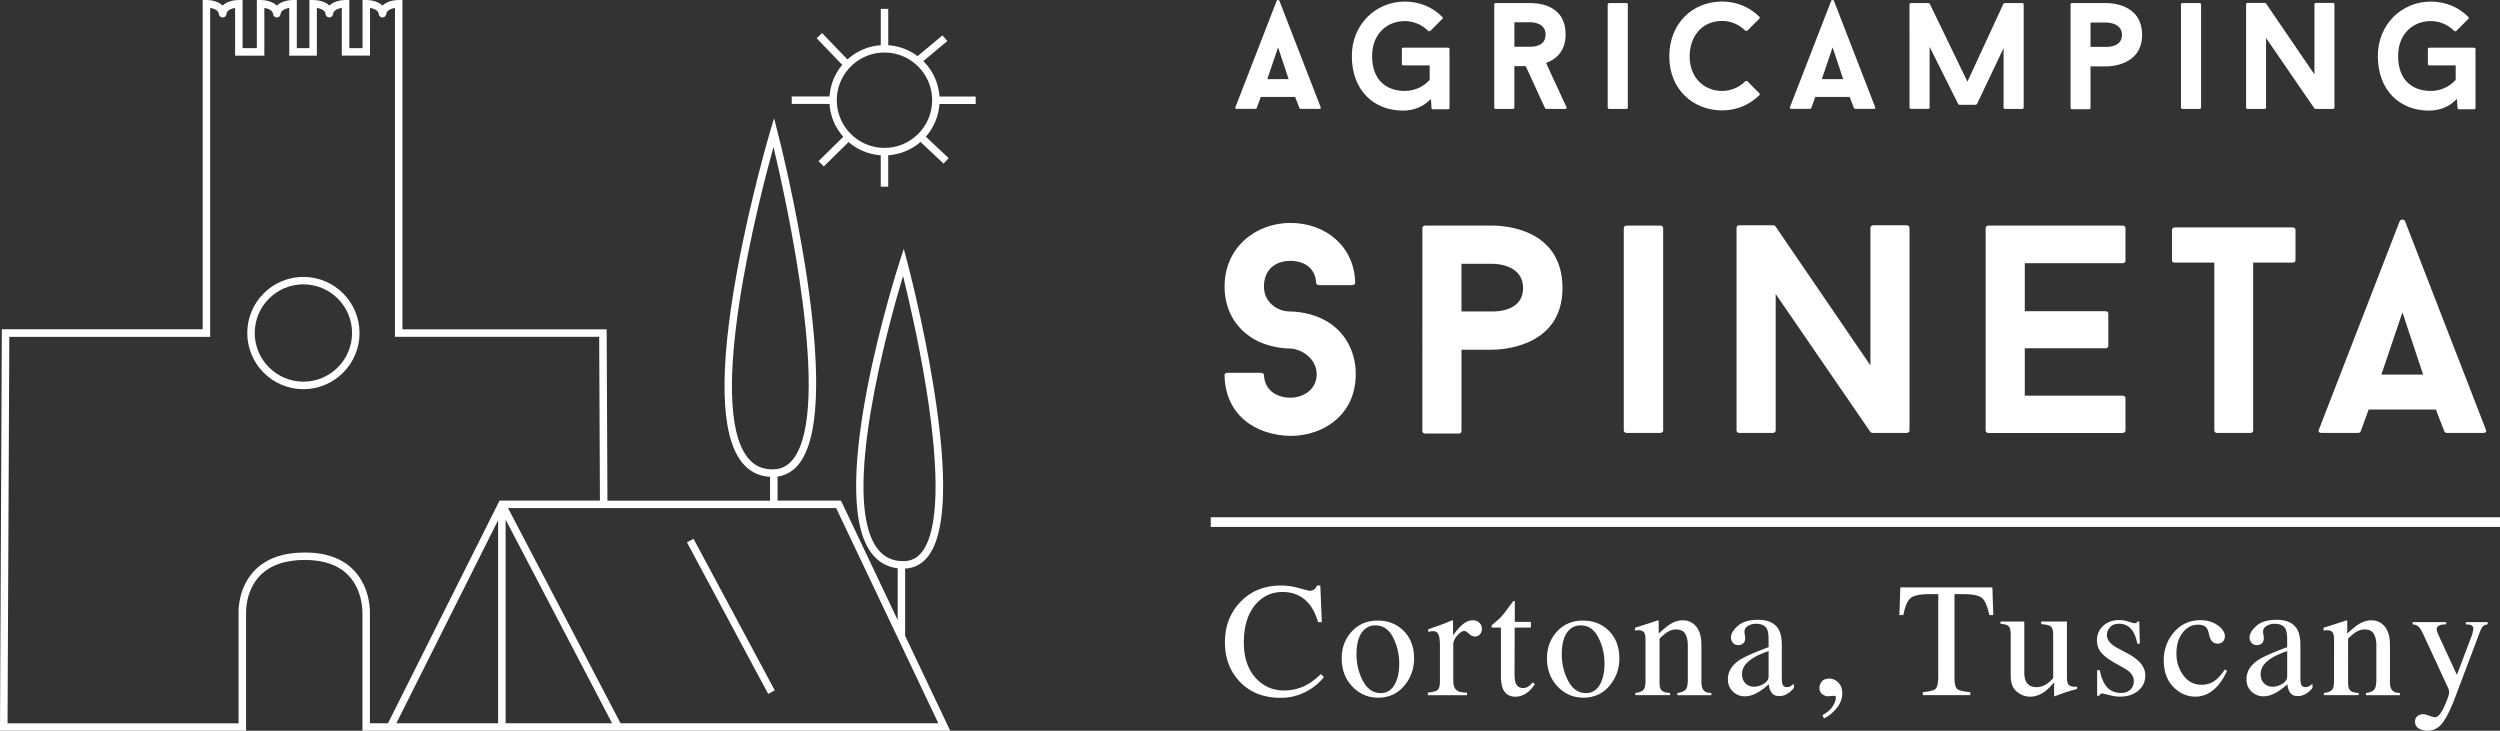
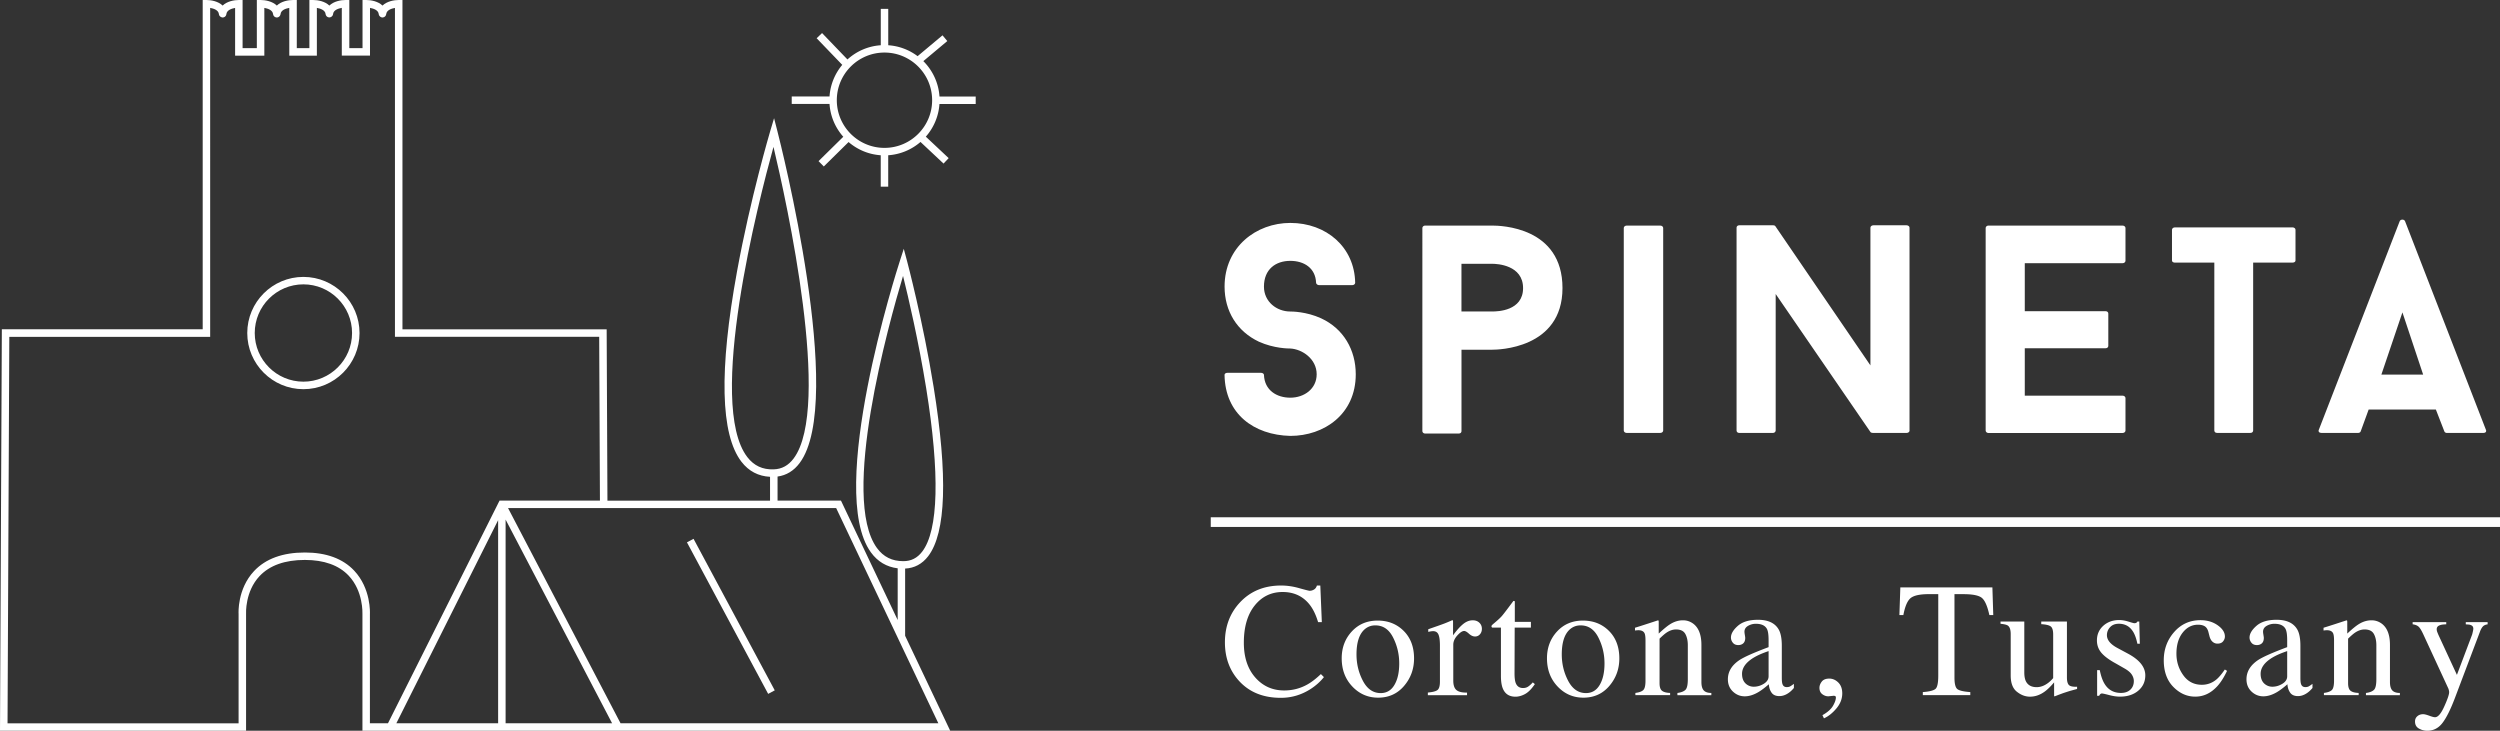
<svg xmlns="http://www.w3.org/2000/svg" version="1.1" id="Livello_1" x="0" y="0" viewBox="0 0 775.8 226.77" xml:space="preserve">
  <rect x="0" y="0" width="775.8" height="226.77" fill="#333333" stroke="none" />
  <style>.st0{fill:#fff}</style>
  <path class="st0" d="M94.15 85.93c-9.61 0-17.42 7.81-17.42 17.42 0 9.61 7.81 17.42 17.42 17.42 9.61 0 17.42-7.81 17.42-17.42 0-9.61-7.81-17.42-17.42-17.42zm0 32.51c-8.32 0-15.1-6.77-15.1-15.1s6.77-15.1 15.1-15.1 15.1 6.77 15.1 15.1-6.78 15.1-15.1 15.1z" />
  <path class="st0" d="M280.88 197.3v-20.86c2.88-.14 5.29-1.42 7.14-3.82 5.57-7.25 6.14-24.92 1.71-52.51-3.28-20.37-8.2-38.91-8.25-39.09l-1.02-3.81-1.21 3.75c-.94 2.9-22.87 71.36-8.98 90.46 2.09 2.87 4.87 4.51 8.3 4.94v16.05l-17.6-37.06h-19.68v-7.47c2.73-.37 5.04-1.77 6.85-4.19 14.41-19.2-6.01-99.54-6.89-102.95l-1.04-4.06-1.2 4.02c-.06.21-6.15 20.77-10.29 43.49-5.61 30.75-5.15 50.63 1.37 59.1 2.26 2.93 5.24 4.49 8.87 4.67v7.4H188.5l-.24-53.16h-63.37V0h-1.16c-1.47 0-3.68.41-5.03 1.73C117.34.41 115.13 0 113.66 0h-1.16v14.94h-4.1V0h-1.16c-1.47 0-3.68.41-5.03 1.73C100.85.41 98.64 0 97.17 0h-1.16v14.94H92.1V0h-1.16c-1.47 0-3.68.41-5.03 1.73C84.55.41 82.34 0 80.87 0H79.7v14.94h-4.42V0h-1.16c-1.47 0-3.68.41-5.03 1.73C67.74.41 65.53 0 64.06 0H62.9v102.18H.57L0 226.77h76.36v-36.33c0-.07-.36-6.84 4.19-11.67 3.13-3.32 7.85-5.01 14.05-5.01 5.95 0 10.53 1.64 13.59 4.87 4.59 4.84 4.28 11.74 4.28 11.88v36.26h182.4l-13.99-29.47zm-8.75-27.25c-11.37-15.63 3.59-69.39 8.1-84.43 1.62 6.53 4.83 20.24 7.19 34.88 4.27 26.54 3.83 44.08-1.26 50.7-1.52 1.98-3.43 2.94-5.82 2.94-3.51.01-6.2-1.33-8.21-4.09zm-40.21-28.19c-12.73-16.53 3.43-79.34 8.11-96.28 4.08 17.15 18.16 80.83 6.24 96.71-1.64 2.18-3.66 3.28-6.19 3.36-3.43.12-6.11-1.13-8.16-3.79zm59.27 82.59h-98.62l-34.91-66.78h101.82l31.71 66.78zM156.9 161.24l33.05 63.21H156.9v-63.21zm-42.11 63.21v-33.86c.02-.32.38-7.94-4.89-13.52-3.52-3.73-8.67-5.62-15.3-5.62-6.87 0-12.18 1.94-15.76 5.76-5.23 5.58-4.82 13.07-4.8 13.32v33.93H2.34l.55-119.93h62.33V2.45c1.09.19 2.58.68 2.71 1.93v.01c.01.07.02.15.05.22.01.03.02.06.04.09.02.04.03.08.05.12.01.02.03.05.05.07.02.03.05.07.08.11l.03.03c.19.21.45.36.75.39.07.01.14 0 .2 0h.03c.05 0 .09-.02.13-.03.03-.01.06-.01.09-.02l.15-.06c.02-.01.04-.01.06-.02.04-.02.08-.05.12-.08.02-.02.04-.03.06-.04l.09-.09.07-.07.06-.09.07-.1c.02-.04.03-.07.05-.11.01-.03.03-.06.04-.1.02-.07.04-.15.05-.23.13-1.24 1.62-1.73 2.71-1.92v14.82h9.07V2.45c1.09.19 2.58.68 2.71 1.93.01.08.02.15.05.23.01.03.03.06.04.09.02.04.03.08.05.12l.06.09c.02.03.04.07.07.1.01.02.03.03.05.05.04.04.07.08.11.11.17.14.38.23.61.25.07.01.14 0 .2 0h.03c.06-.01.13-.02.19-.04.01 0 .03 0 .04-.01.07-.02.13-.05.19-.08.01 0 .01 0 .02-.01.05-.03.1-.07.15-.1.01-.01.02-.01.03-.02.04-.03.07-.07.11-.11.02-.02.04-.03.05-.05.03-.03.05-.07.07-.11.02-.03.04-.05.05-.08.02-.04.04-.08.05-.13.02-.03.04-.05.05-.08.02-.07.04-.15.05-.23.13-1.24 1.62-1.73 2.71-1.92v14.82h8.56V2.45c1.09.19 2.58.68 2.71 1.92.01.08.02.15.05.23.01.03.03.06.04.09.02.04.03.08.05.11l.06.09c.02.03.04.07.07.1.01.02.03.03.05.05.04.04.07.08.11.11.17.14.38.23.61.25.07.01.14 0 .2 0h.03c.03 0 .05-.01.07-.02l.15-.03c.04-.01.07-.03.11-.05.03-.01.07-.03.1-.04l.09-.06c.03-.02.07-.04.1-.07l.06-.06.1-.1c.01-.02.02-.04.04-.05.03-.04.06-.09.09-.13.01-.03.02-.06.04-.08.02-.04.04-.08.05-.12.02-.07.04-.15.05-.23.13-1.24 1.62-1.73 2.71-1.92v14.82h8.75V2.45c1.09.19 2.58.68 2.71 1.93.07.64.64 1.1 1.28 1.04.56-.06.98-.5 1.04-1.04.13-1.24 1.62-1.73 2.71-1.92v102.05h63.38l.23 50.83h-31.15l-34.62 69.1h-5.61zm39.79-63.03v63.02H123l31.58-63.02z" />
  <path transform="rotate(-28.188 226.774 191.255)" class="st0" d="M225.63 164.6h2.32v53.35h-2.32z" />
  <path class="st0" d="M291.54 29.94c-.29-4.27-2.15-8.12-5.01-10.97l7.44-6.23-1.49-1.78-7.73 6.47a16.997 16.997 0 00-9.11-3.39V2.76h-2.32v11.28c-3.97.27-7.57 1.89-10.34 4.41l-7.88-8.19-1.68 1.61 7.95 8.26c-2.26 2.69-3.7 6.09-3.95 9.81h-11.73v2.32h11.73c.26 3.89 1.83 7.43 4.27 10.18L254.01 50l1.63 1.66 7.69-7.58c2.72 2.34 6.18 3.84 9.98 4.1v9.74h2.32v-9.74a17.05 17.05 0 0010.02-4.13l7.15 6.71 1.59-1.69-7.09-6.66a17.02 17.02 0 004.23-10.14h11.25v-2.32h-11.24zm-17.07 15.95c-8.15 0-14.79-6.63-14.79-14.79s6.63-14.79 14.79-14.79 14.79 6.63 14.79 14.79-6.63 14.79-14.79 14.79z" />
  <g>
    <path class="st0" d="M403.18 182.52c1.92.54 3 .81 3.23.81.48 0 .93-.13 1.36-.39.43-.26.72-.67.89-1.23h1.06l.47 11.35h-1.16c-.67-2.25-1.55-4.07-2.64-5.45-2.07-2.6-4.86-3.9-8.36-3.9-3.54 0-6.43 1.4-8.67 4.19-2.24 2.8-3.37 6.64-3.37 11.54 0 4.51 1.18 8.1 3.54 10.79 2.36 2.69 5.35 4.03 8.97 4.03 2.62 0 5.02-.62 7.23-1.87 1.27-.71 2.66-1.78 4.17-3.21l.94.94c-1.12 1.41-2.51 2.66-4.17 3.72-2.83 1.81-5.9 2.71-9.2 2.71-5.43 0-9.74-1.73-12.93-5.21-2.94-3.21-4.42-7.21-4.42-12.01 0-4.92 1.55-9.05 4.66-12.38 3.27-3.5 7.53-5.25 12.78-5.25 1.82 0 3.69.27 5.62.82zM419.48 195.97c2.08-2.26 4.76-3.39 8.03-3.39 3.26 0 5.95 1.07 8.09 3.21 2.14 2.14 3.21 4.98 3.21 8.54 0 3.27-1.04 6.12-3.11 8.54-2.07 2.42-4.75 3.63-8.04 3.63-3.16 0-5.83-1.16-8.02-3.48-2.19-2.32-3.28-5.23-3.28-8.73 0-3.29 1.04-6.06 3.12-8.32zm3.94-.63c-1.65 1.5-2.47 4.08-2.47 7.75 0 2.93.66 5.66 1.99 8.19 1.33 2.53 3.17 3.8 5.52 3.8 1.85 0 3.27-.85 4.26-2.54 1-1.69 1.49-3.91 1.49-6.66 0-2.85-.63-5.53-1.9-8.04-1.27-2.52-3.11-3.77-5.51-3.77-1.3-.01-2.42.42-3.38 1.27zM443.09 214.91c1.51-.13 2.52-.4 3.01-.8.49-.4.74-1.26.74-2.58V200.4c0-1.63-.15-2.79-.46-3.49-.3-.7-.86-1.05-1.67-1.05-.16 0-.38.02-.65.06-.27.04-.55.1-.85.16v-.81c.93-.33 1.89-.67 2.88-1.01.98-.35 1.66-.59 2.04-.74.82-.31 1.66-.67 2.53-1.06.11 0 .18.04.21.12.02.08.04.26.04.52v4.05c1.06-1.46 2.07-2.61 3.05-3.43.98-.82 2-1.23 3.06-1.23.84 0 1.52.25 2.05.75.53.5.79 1.13.79 1.89 0 .67-.2 1.24-.6 1.7-.4.46-.91.69-1.52.69-.63 0-1.25-.29-1.89-.86-.63-.58-1.13-.86-1.49-.86-.58 0-1.28.47-2.12 1.39-.84.93-1.26 1.89-1.26 2.87v11.13c0 1.41.33 2.4.99 2.95.66.55 1.75.81 3.28.78v.81h-12.16v-.82zM475.07 192.98v1.78h-5.03l-.05 14.21c0 1.25.11 2.2.32 2.84.39 1.13 1.17 1.7 2.32 1.7.59 0 1.11-.14 1.54-.42.44-.28.93-.72 1.49-1.33l.64.54-.54.74c-.86 1.15-1.76 1.97-2.71 2.44-.95.48-1.88.72-2.76.72-1.94 0-3.26-.86-3.95-2.59-.38-.94-.57-2.24-.57-3.9v-14.95h-2.69a.713.713 0 01-.18-.15.317.317 0 01-.06-.2c0-.16.04-.29.11-.38.07-.09.31-.3.7-.63 1.13-.94 1.95-1.7 2.45-2.28.5-.58 1.68-2.13 3.54-4.63.21 0 .34.02.38.05.04.03.06.16.06.37v6.07h4.99zM483.18 195.97c2.08-2.26 4.76-3.39 8.03-3.39 3.26 0 5.95 1.07 8.09 3.21 2.14 2.14 3.21 4.98 3.21 8.54 0 3.27-1.04 6.12-3.11 8.54-2.07 2.42-4.75 3.63-8.04 3.63-3.16 0-5.83-1.16-8.02-3.48-2.19-2.32-3.28-5.23-3.28-8.73 0-3.29 1.04-6.06 3.12-8.32zm3.94-.63c-1.65 1.5-2.47 4.08-2.47 7.75 0 2.93.66 5.66 1.99 8.19 1.33 2.53 3.17 3.8 5.52 3.8 1.85 0 3.27-.85 4.26-2.54 1-1.69 1.49-3.91 1.49-6.66 0-2.85-.63-5.53-1.9-8.04-1.27-2.52-3.11-3.77-5.51-3.77-1.3-.01-2.42.42-3.38 1.27zM507.48 215.03c1.17-.15 1.99-.44 2.45-.88.47-.44.7-1.41.7-2.92V198.7c0-1.04-.1-1.78-.3-2.2-.31-.62-.95-.93-1.92-.93-.15 0-.3.01-.46.02-.16.02-.35.04-.58.07v-.86c.67-.2 2.27-.71 4.79-1.53l2.32-.76c.11 0 .19.04.21.12.02.08.04.2.04.35v3.63c1.51-1.41 2.69-2.38 3.55-2.91 1.28-.81 2.61-1.21 3.99-1.21 1.12 0 2.13.32 3.05.96 1.77 1.25 2.66 3.48 2.66 6.69v11.52c0 1.18.24 2.04.71 2.57.47.53 1.26.8 2.37.81v.69h-10.53v-.69c1.2-.16 2.04-.5 2.52-1s.71-1.59.71-3.27v-10.53c0-1.41-.26-2.59-.78-3.52-.52-.93-1.49-1.39-2.89-1.39-.97 0-1.95.33-2.94.99-.56.38-1.28 1-2.16 1.87V212c0 1.18.26 1.98.79 2.38.53.4 1.36.62 2.49.65v.69h-10.78v-.69zM539.78 204.84c1.51-.99 4.53-2.33 9.05-4.02v-2.1c0-1.68-.16-2.85-.49-3.5-.56-1.1-1.72-1.65-3.48-1.65-.84 0-1.64.21-2.39.64-.76.44-1.13 1.05-1.13 1.83 0 .2.04.53.12 1 .08.47.12.77.12.9 0 .92-.3 1.56-.91 1.92-.35.21-.76.32-1.23.32-.74 0-1.31-.24-1.7-.73-.39-.48-.59-1.02-.59-1.62 0-1.15.71-2.36 2.13-3.61 1.42-1.26 3.51-1.89 6.25-1.89 3.19 0 5.35 1.04 6.49 3.11.61 1.13.91 2.79.91 4.96v9.89c0 .95.07 1.61.2 1.97.21.64.66.96 1.33.96.38 0 .69-.06.94-.17.25-.11.67-.39 1.28-.84v1.28c-.53.64-1.09 1.17-1.7 1.58-.92.63-1.86.94-2.81.94-1.12 0-1.93-.36-2.43-1.09-.5-.72-.78-1.59-.83-2.59-1.25 1.09-2.32 1.89-3.21 2.42-1.5.89-2.92 1.33-4.27 1.33-1.41 0-2.64-.5-3.68-1.49s-1.55-2.26-1.55-3.79c0-2.37 1.19-4.36 3.58-5.96zm9.05-2.79c-1.89.63-3.45 1.32-4.69 2.07-2.37 1.46-3.55 3.12-3.55 4.98 0 1.5.49 2.6 1.48 3.31.64.46 1.36.69 2.15.69 1.09 0 2.13-.3 3.12-.91s1.49-1.38 1.49-2.32v-7.82zM569.88 219.84c-1.2 1.43-2.49 2.46-3.87 3.08l-.47-.99c1.58-.89 2.67-1.85 3.27-2.89.6-1.04.9-1.9.9-2.59 0-.23-.07-.38-.22-.44-.15-.07-.3-.1-.47-.1l-1.65.17c-.69 0-1.32-.23-1.9-.68-.58-.45-.86-1.11-.86-1.96 0-.66.24-1.3.72-1.92.48-.62 1.26-.94 2.34-.94 1.04 0 1.97.41 2.79 1.22s1.23 1.94 1.23 3.39c-.01 1.67-.61 3.22-1.81 4.65zM589.71 182.29h28.57l.27 8.58h-1.21c-.59-2.7-1.34-4.45-2.26-5.27-.91-.81-2.83-1.22-5.76-1.22h-2.81v25.85c0 1.95.3 3.15.91 3.62.61.47 1.94.77 4 .92v.94h-14.73v-.94c2.14-.16 3.47-.52 4-1.06.53-.54.79-1.9.79-4.08v-25.26h-2.84c-2.8 0-4.7.4-5.71 1.21-1.01.81-1.77 2.57-2.28 5.28h-1.23l.29-8.57zM628.18 192.88v15.79c0 1.12.16 2.01.47 2.69.61 1.25 1.73 1.88 3.36 1.88 1.12 0 2.21-.37 3.28-1.11.61-.41 1.23-.98 1.85-1.7V196.9c0-1.27-.25-2.1-.74-2.49-.49-.39-1.48-.63-2.96-.72v-.81h7.97v17.37c0 1.12.2 1.89.6 2.31.4.42 1.25.6 2.55.55v.69c-.9.25-1.57.43-2 .55-.43.12-1.14.35-2.15.68-.43.15-1.37.5-2.81 1.06-.08 0-.13-.04-.15-.11-.02-.07-.02-.16-.02-.26v-3.97c-1.12 1.33-2.14 2.32-3.06 2.96-1.4.99-2.88 1.48-4.44 1.48-1.43 0-2.78-.51-4.05-1.53-1.28-1-1.92-2.69-1.92-5.06v-12.82c0-1.31-.28-2.18-.84-2.62-.36-.28-1.13-.47-2.32-.59v-.69h7.38zM650.79 207.95h.81c.38 1.87.89 3.31 1.53 4.32 1.15 1.84 2.83 2.76 5.05 2.76 1.23 0 2.2-.34 2.92-1.02.71-.68 1.07-1.57 1.07-2.65 0-.69-.21-1.36-.62-2-.41-.64-1.13-1.27-2.17-1.87l-2.76-1.58c-2.02-1.09-3.51-2.18-4.47-3.28-.95-1.1-1.43-2.4-1.43-3.9 0-1.84.66-3.35 1.97-4.54 1.32-1.18 2.97-1.78 4.96-1.78.87 0 1.83.16 2.87.49 1.04.33 1.63.49 1.76.49.3 0 .51-.04.64-.12.13-.08.25-.21.35-.39h.59l.17 6.88h-.76c-.33-1.6-.77-2.84-1.33-3.73-1.02-1.64-2.49-2.47-4.42-2.47-1.15 0-2.06.35-2.71 1.06-.66.71-.99 1.54-.99 2.49 0 1.51 1.13 2.86 3.4 4.05l3.26 1.75c3.5 1.91 5.25 4.13 5.25 6.66 0 1.94-.73 3.53-2.18 4.76-1.45 1.23-3.35 1.85-5.7 1.85-.99 0-2.1-.16-3.35-.49-1.25-.33-1.99-.49-2.22-.49-.2 0-.37.07-.52.21-.15.14-.26.31-.34.51h-.64v-7.97zM688.2 194.04c1.49 1.06 2.23 2.22 2.23 3.48 0 .54-.19 1.05-.57 1.51-.38.47-.96.7-1.75.7-.58 0-1.08-.2-1.52-.59-.44-.39-.75-.97-.95-1.73l-.3-1.18c-.21-.87-.58-1.49-1.11-1.85-.54-.35-1.26-.52-2.15-.52-1.88 0-3.46.82-4.75 2.46-1.29 1.64-1.94 3.82-1.94 6.53 0 2.49.71 4.72 2.13 6.69 1.42 1.98 3.34 2.96 5.76 2.96 1.71 0 3.23-.56 4.56-1.68.76-.64 1.61-1.66 2.57-3.06l.69.42c-.94 1.98-1.92 3.54-2.96 4.69-1.99 2.21-4.29 3.31-6.91 3.31-2.57 0-4.83-1.01-6.81-3.03-1.97-2.02-2.96-4.77-2.96-8.24 0-3.4 1.08-6.33 3.23-8.78 2.15-2.45 4.88-3.68 8.17-3.68 2.08.01 3.86.54 5.34 1.59zM700.71 204.84c1.51-.99 4.53-2.33 9.05-4.02v-2.1c0-1.68-.16-2.85-.49-3.5-.56-1.1-1.72-1.65-3.48-1.65-.84 0-1.64.21-2.39.64-.76.44-1.13 1.05-1.13 1.83 0 .2.04.53.12 1 .08.47.12.77.12.9 0 .92-.3 1.56-.91 1.92-.35.21-.76.32-1.23.32-.74 0-1.31-.24-1.7-.73-.39-.48-.59-1.02-.59-1.62 0-1.15.71-2.36 2.13-3.61 1.42-1.26 3.51-1.89 6.25-1.89 3.19 0 5.35 1.04 6.49 3.11.61 1.13.91 2.79.91 4.96v9.89c0 .95.07 1.61.2 1.97.21.64.66.96 1.33.96.38 0 .69-.06.94-.17.25-.11.67-.39 1.28-.84v1.28c-.53.64-1.09 1.17-1.7 1.58-.92.63-1.86.94-2.81.94-1.12 0-1.93-.36-2.43-1.09s-.78-1.59-.83-2.59c-1.25 1.09-2.32 1.89-3.21 2.42-1.5.89-2.92 1.33-4.27 1.33-1.41 0-2.64-.5-3.68-1.49s-1.55-2.26-1.55-3.79c0-2.37 1.2-4.36 3.58-5.96zm9.05-2.79c-1.89.63-3.45 1.32-4.69 2.07-2.37 1.46-3.55 3.12-3.55 4.98 0 1.5.49 2.6 1.48 3.31.64.46 1.36.69 2.15.69 1.09 0 2.13-.3 3.12-.91s1.49-1.38 1.49-2.32v-7.82zM721.15 215.03c1.17-.15 1.99-.44 2.45-.88.47-.44.7-1.41.7-2.92V198.7c0-1.04-.1-1.78-.3-2.2-.31-.62-.95-.93-1.92-.93-.15 0-.3.01-.46.02-.16.02-.35.04-.58.07v-.86c.67-.2 2.27-.71 4.79-1.53l2.32-.76c.11 0 .19.04.21.12.02.08.04.2.04.35v3.63c1.51-1.41 2.69-2.38 3.55-2.91 1.28-.81 2.61-1.21 3.99-1.21 1.12 0 2.13.32 3.05.96 1.77 1.25 2.66 3.48 2.66 6.69v11.52c0 1.18.24 2.04.71 2.57.47.53 1.26.8 2.37.81v.69H734.2v-.69c1.2-.16 2.04-.5 2.52-1s.71-1.59.71-3.27v-10.53c0-1.41-.26-2.59-.78-3.52-.52-.93-1.49-1.39-2.89-1.39-.97 0-1.95.33-2.94.99-.56.38-1.28 1-2.16 1.87V212c0 1.18.26 1.98.79 2.38.53.4 1.36.62 2.49.65v.69h-10.78v-.69zM748.71 193.05h10.41v.69c-.82.02-1.43.09-1.83.23-.76.22-1.13.65-1.13 1.29 0 .24.04.48.12.72.08.24.23.61.44 1.1l5.71 12.35 4.7-12.45c.05-.13.13-.44.23-.91.11-.47.16-.79.16-.96 0-.44-.15-.76-.44-.96-.3-.2-.67-.32-1.14-.35l-.76-.05v-.69h6.78v.69c-.67.08-1.18.32-1.52.71-.34.39-.63.93-.88 1.63l-7.77 20.57c-1.35 3.55-2.64 6.13-3.87 7.72-1.23 1.59-2.8 2.39-4.69 2.39-.92 0-1.78-.23-2.59-.69-.81-.46-1.21-1.19-1.21-2.2 0-.66.24-1.2.72-1.62.48-.42 1.08-.63 1.81-.63.42 0 1.05.16 1.89.47.84.31 1.43.47 1.79.47.91 0 1.87-1.12 2.87-3.35 1.01-2.23 1.51-3.71 1.51-4.42 0-.15-.02-.32-.07-.54-.05-.21-.1-.4-.16-.56l-7.77-16.81c-.56-1.22-1.05-2.02-1.47-2.41-.42-.39-1.04-.64-1.86-.75v-.68z" />
    <g>
-       <path class="st0" d="M401.9 30.09h-10.65l-1.27 3.47c-.05.14-.23.23-.42.23h-5.77c-.38 0-.56-.23-.42-.52L396.18.24c.14-.33.7-.33.84 0l12.81 33.03c.14.28-.05.52-.38.52h-5.82c-.14 0-.33-.09-.38-.23l-1.35-3.47zm-8.63-5.54h6.62l-3.28-9.85-3.34 9.85zM449.34 14.79c.28 0 .47.19.47.38v18.35c0 .19-.19.38-.47.38h-4.69c-.23 0-.42-.14-.42-.33l-.19-2.86c-2.39 2.39-5.12 3.61-8.73 3.61-8.87 0-15.81-6.15-15.81-16.94 0-9.76 7.37-16.89 16.47-16.89 4.6 0 8.68 1.78 11.64 4.79.19.14.19.42 0 .56l-3.75 3.75c-.19.14-.47.14-.66 0-1.83-1.83-4.41-3.05-7.23-3.05-5.63 0-10.18 4.04-10.18 10.84 0 7.6 4.55 10.84 10.18 10.84 3 0 5.77-1.31 7.69-3.43v-4.5h-8.16c-.28 0-.47-.19-.47-.38v-4.74c0-.19.19-.38.47-.38h13.84zM473.46 20.52h-3.52v12.9c0 .19-.19.38-.47.38h-5.35c-.23 0-.42-.19-.42-.38V1.33c0-.19.19-.38.42-.38h10.6c1.88 0 11.12.09 11.12 9.76 0 5.02-2.77 7.65-6.05 8.82 2.06 4.65 4.27 9.15 6.33 13.75.14.28-.05.52-.38.52h-5.87c-.14 0-.38-.14-.42-.23l-5.99-13.05zm-3.51-6.01h4.79c1.36 0 4.88-.19 4.88-3.8s-3.89-3.8-4.88-3.8h-4.79v7.6zM498.9 1.33c0-.19.19-.38.47-.38h5.3c.28 0 .47.19.47.38v32.09c0 .19-.19.38-.47.38h-5.3c-.28 0-.47-.19-.47-.38V1.33zM541.6 25.21c.19-.14.47-.14.66 0l3.71 3.75c.19.14.19.42 0 .56-2.91 2.91-6.99 4.74-11.54 4.74-9.01 0-16.42-6.52-16.42-16.75 0-9.81 6.8-17.03 16.42-17.03 4.55 0 8.63 1.78 11.54 4.74.19.14.19.42 0 .56l-3.71 3.71c-.19.14-.47.14-.66 0-1.88-1.83-4.41-3-7.18-3-6.29 0-10.09 4.83-10.09 11.03 0 6.62 4.5 10.7 10.09 10.7 2.77-.01 5.3-1.13 7.18-3.01zM573.98 30.09h-10.65l-1.27 3.47c-.05.14-.23.23-.42.23h-5.77c-.38 0-.56-.23-.42-.52L568.26.24c.14-.33.7-.33.84 0l12.81 33.03c.14.28-.05.52-.38.52h-5.82c-.14 0-.33-.09-.38-.23l-1.35-3.47zm-8.63-5.54h6.62l-3.28-9.85-3.34 9.85zM627.99 33.42c0 .19-.19.38-.47.38h-5.3c-.28 0-.47-.19-.47-.38V14.93l-8.26 17.36c-.05.09-.28.23-.42.23h-5.02c-.14 0-.33-.14-.38-.23l-8.87-17.74v18.86c0 .19-.19.38-.47.38h-5.3c-.28 0-.47-.19-.47-.38V1.33c0-.19.19-.38.47-.38h5.4c.14 0 .38.14.42.23l11.68 24.16L621.7 1.18c.05-.09.28-.23.42-.23h5.4c.28 0 .47.19.47.38v32.09zM664.73 10.85c0 9.67-10.32 9.76-11.12 9.76h-4.88v12.9c0 .19-.14.38-.42.38h-5.35c-.23 0-.42-.19-.42-.38V1.33c0-.19.19-.38.42-.38h10.65c1.32 0 11.12.19 11.12 9.9zm-6.24 0c0-3.66-4.13-3.85-4.88-3.85h-4.88v7.55h4.88c.85.01 4.88-.09 4.88-3.7zM676.8 1.33c0-.19.19-.38.47-.38h5.3c.28 0 .47.19.47.38v32.09c0 .19-.19.38-.47.38h-5.3c-.28 0-.47-.19-.47-.38V1.33zM724.42 33.42c0 .19-.19.38-.47.38h-5.35c-.09 0-.33-.05-.38-.14L703.2 11.79v21.63c0 .19-.19.38-.42.38h-5.35c-.28 0-.42-.19-.42-.38V1.28c0-.19.14-.38.42-.38h5.4c.09 0 .28.05.33.14l15.06 22.05V1.28c0-.19.19-.38.47-.38h5.26c.28 0 .47.19.47.38v32.14zM767.73 14.79c.28 0 .47.19.47.38v18.35c0 .19-.19.38-.47.38h-4.69c-.23 0-.42-.14-.42-.33l-.19-2.86c-2.39 2.39-5.12 3.61-8.73 3.61-8.87 0-15.81-6.15-15.81-16.94 0-9.76 7.37-16.89 16.47-16.89 4.6 0 8.68 1.78 11.64 4.79.19.14.19.42 0 .56l-3.75 3.75c-.19.14-.47.14-.66 0-1.83-1.83-4.41-3.05-7.23-3.05-5.63 0-10.18 4.04-10.18 10.84 0 7.6 4.55 10.84 10.18 10.84 3 0 5.77-1.31 7.69-3.43v-4.5h-8.16c-.28 0-.47-.19-.47-.38v-4.74c0-.19.19-.38.47-.38h13.84z" />
-     </g>
+       </g>
    <g>
      <path class="st0" d="M380 116.33c0-.37.37-.64.92-.64h10.39c.46 0 .92.28.92.64.18 4.78 3.95 7.08 8.18 7.08 4.32 0 8.18-2.76 8.18-7.26 0-4.78-4.5-7.81-8.18-8-.55 0-5.05 0-9.74-2.11-6.8-3.22-10.66-9.47-10.66-17.1 0-12.32 9.83-19.76 20.4-19.76 11.21 0 19.94 7.54 20.13 18.57 0 .37-.37.74-.92.74h-10.29c-.46 0-.92-.37-.92-.74-.18-4.6-3.77-6.8-8-6.8-4.5 0-8.18 2.57-8.18 8 0 4.69 3.95 7.72 8.18 7.72.46 0 4.96 0 9.56 2.11 6.98 3.22 10.75 9.83 10.75 17.37 0 12.41-9.83 19.12-20.31 19.12-11.31-.28-20.23-6.81-20.41-18.94zM484.87 89.4c0 18.93-20.22 19.12-21.78 19.12h-9.56v25.28c0 .37-.28.74-.83.74h-10.48c-.46 0-.83-.37-.83-.74V70.74c0-.37.37-.74.83-.74h20.86c2.58.01 21.79.38 21.79 19.4zm-12.23 0c0-7.17-8.09-7.54-9.56-7.54h-9.56v14.8h9.56c1.66 0 9.56-.18 9.56-7.26zM503.89 70.74c0-.37.37-.74.92-.74h10.39c.55 0 .92.37.92.74v62.87c0 .37-.37.74-.92.74h-10.39c-.55 0-.92-.37-.92-.74V70.74zM592.58 133.61c0 .37-.37.74-.92.74h-10.48c-.18 0-.64-.09-.74-.28l-29.41-42.83v42.37c0 .37-.37.74-.83.74h-10.48c-.55 0-.83-.37-.83-.74V70.65c0-.37.28-.74.83-.74h10.57c.18 0 .55.09.64.28l29.5 43.2V70.65c0-.37.37-.74.92-.74h10.29c.55 0 .92.37.92.74v62.96zM628.33 81.68v14.89h25.09c.55 0 .83.37.83.74v10.02c0 .37-.28.74-.83.74h-25.09v14.71h30.33c.55 0 .92.37.92.74v10.11c0 .37-.37.74-.92.74h-41.64c-.46 0-.83-.37-.83-.74V70.74c0-.37.37-.74.83-.74h41.64c.55 0 .92.37.92.74v10.2c0 .37-.37.74-.92.74h-30.33zM712.34 80.85c0 .37-.37.64-.92.64H699.2v52.11c0 .37-.28.74-.83.74h-10.39c-.55 0-.83-.37-.83-.74V81.5h-12.22c-.55 0-.92-.28-.92-.64V71.3c0-.37.37-.74.92-.74h36.49c.55 0 .92.37.92.74v9.55zM755.9 127.09h-20.86l-2.48 6.8c-.09.28-.46.46-.83.46h-11.31c-.74 0-1.1-.46-.83-1.01l25.09-64.71c.28-.64 1.38-.64 1.65 0l25.09 64.71c.28.55-.09 1.01-.74 1.01h-11.4c-.28 0-.64-.18-.74-.46l-2.64-6.8zm-16.91-10.85h12.96l-6.43-19.3-6.53 19.3z" />
    </g>
    <g>
      <path class="st0" d="M375.72 162.02H775.8M375.72 160.52H775.8v3H375.72z" />
    </g>
  </g>
</svg>